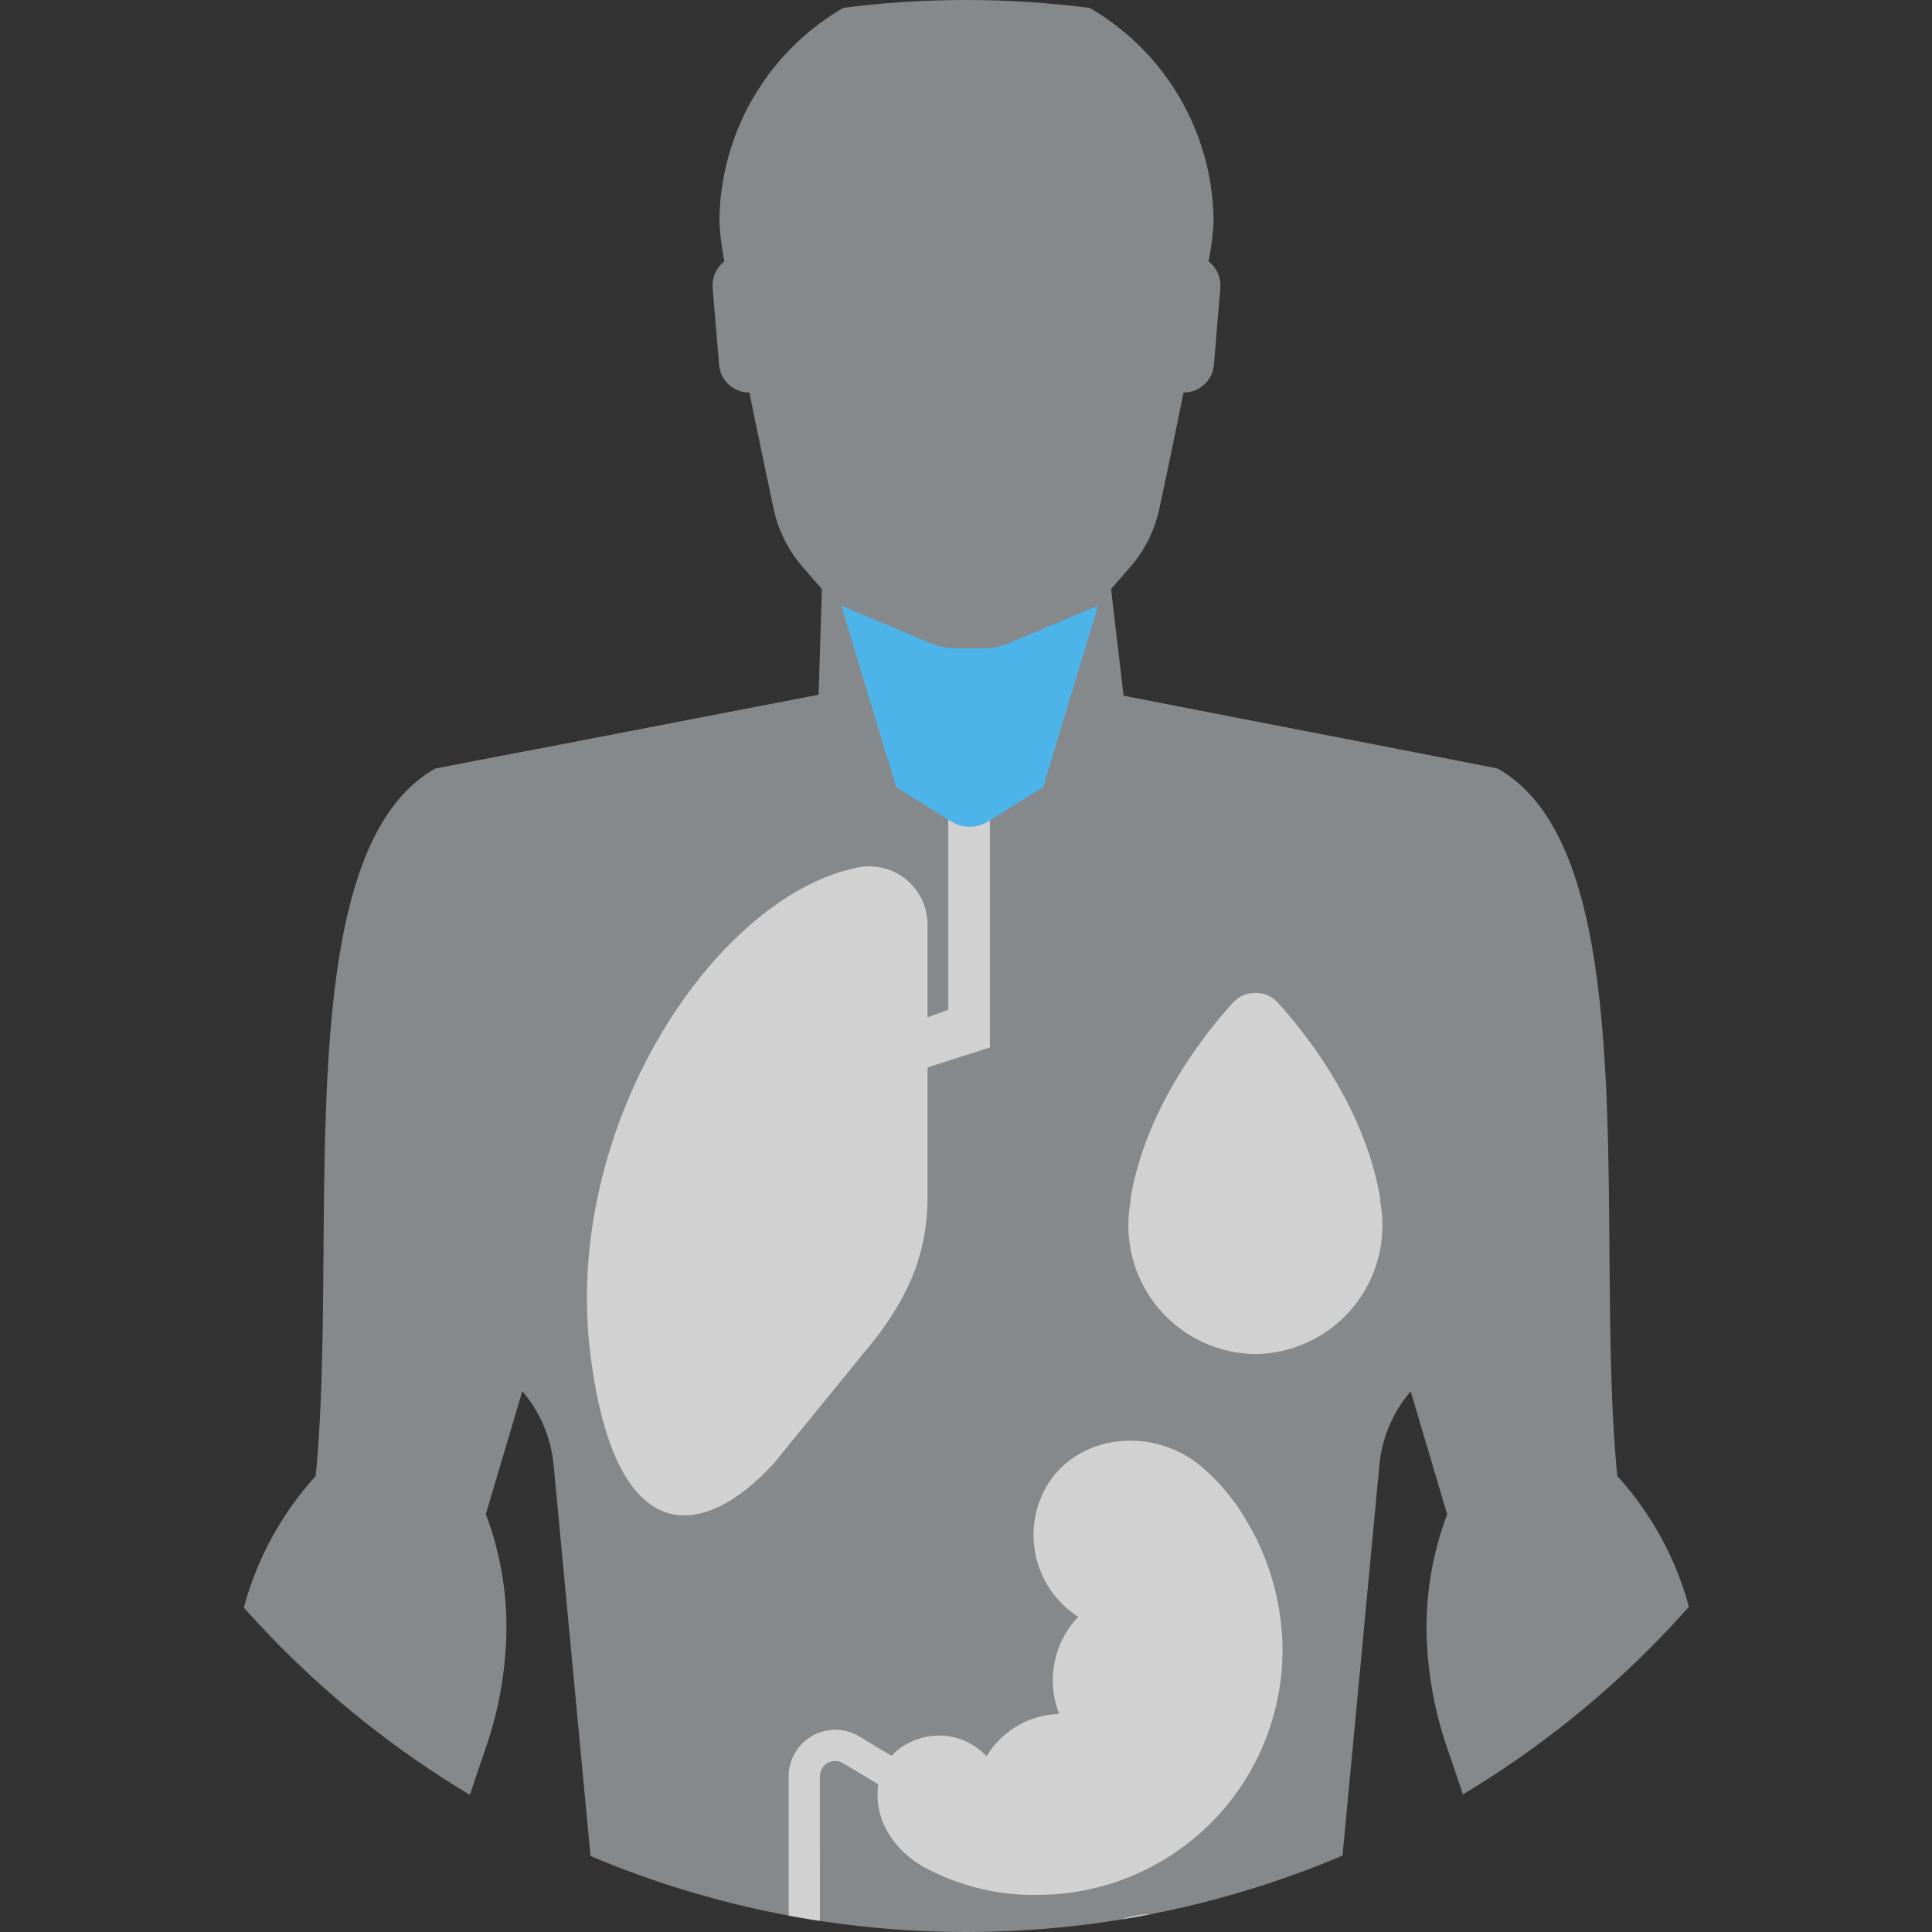
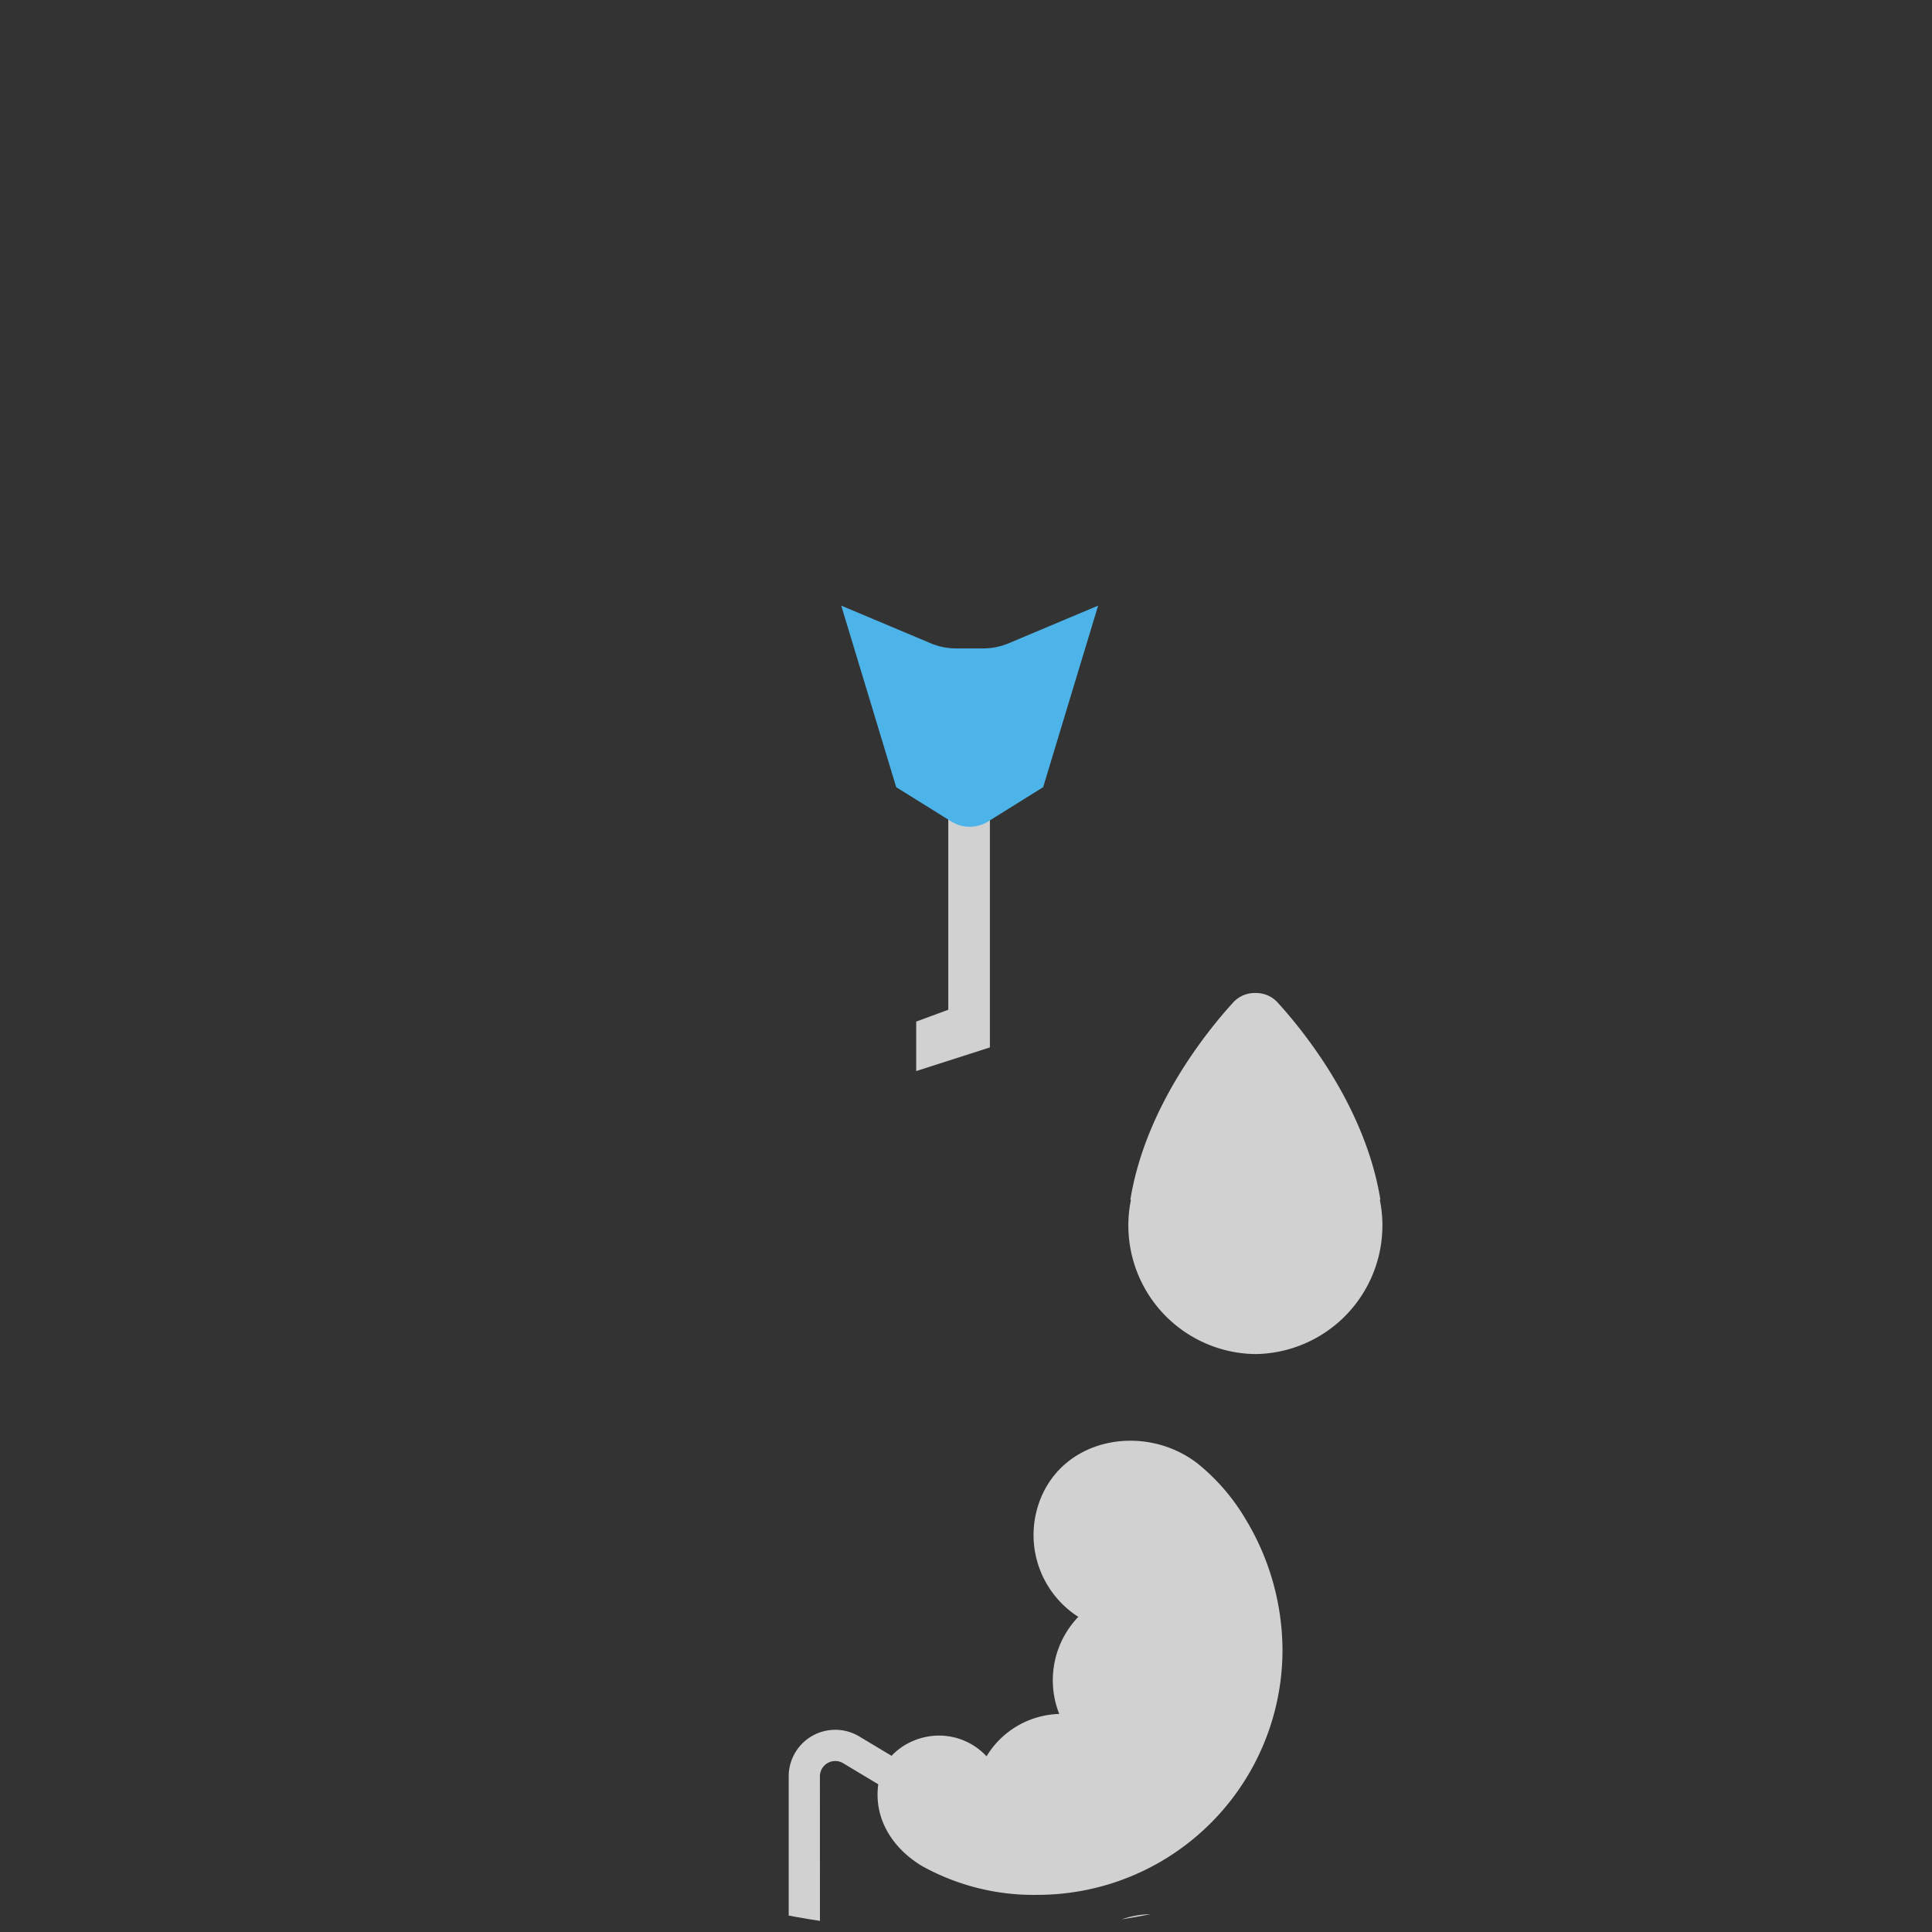
<svg xmlns="http://www.w3.org/2000/svg" width="191" height="191" viewBox="0 0 191 191">
  <rect x="0" y="0" width="191" height="191" fill="#333333" stroke="none" />
  <defs>
    <style>.a{fill:#eaeaea;}.b{fill:none;}.c{clip-path:url(#a);}.d{clip-path:url(#b);}.e{fill:#dbe0e4;opacity:0.5;}.f{fill:url(#c);}.g{fill:#d1d1d1;}.h{fill:#4cb4e9;}</style>
    <clipPath id="a">
      <circle class="a" cx="95.5" cy="95.5" r="95.5" transform="translate(190 3625)" />
    </clipPath>
    <clipPath id="b">
      <rect class="b" width="181.664" height="354.239" />
    </clipPath>
    <linearGradient id="c" x1="0.5" y1="0.923" x2="0.5" y2="0.083" gradientUnits="objectBoundingBox">
      <stop offset="0.116" stop-color="#fff" />
      <stop offset="0.305" stop-color="#fff" stop-opacity="0.745" />
      <stop offset="0.558" stop-color="#fff" stop-opacity="0.431" />
      <stop offset="0.766" stop-color="#fff" stop-opacity="0.196" />
      <stop offset="0.919" stop-color="#fff" stop-opacity="0.055" />
      <stop offset="1" stop-color="#fff" stop-opacity="0" />
    </linearGradient>
  </defs>
  <g class="c" transform="translate(-190 -3625)">
    <g transform="translate(-96.828 3451.149)">
      <g transform="translate(291.996 166.936)">
        <g class="d" transform="translate(0 0)">
-           <path class="e" d="M477.808,431.431s-6.738-31.215-7.5-34.83l-.416-47.015a37.387,37.387,0,0,0-1.872-11.87,31.484,31.484,0,0,0-6.526-11.1c-2.349-23.79,3-61.5-11.8-69.932-.074-.042-16.962-3.319-27.938-5.446-5.188-1.012-9.071-1.767-9.071-1.767l-1.238-10.545,1.862-2.134a13.018,13.018,0,0,0,2.925-5.854c.6-2.808,1.492-7.067,2.381-11.444l.119,0a2.978,2.978,0,0,0,2.878-2.729l.638-7.608a2.98,2.98,0,0,0-.98-2.467l-.178-.16a31.309,31.309,0,0,0,.489-3.775A24.583,24.583,0,0,0,397.6,178.161v-.017c-.149,0-.3.007-.447.009s-.3-.009-.446-.009v.017a24.582,24.582,0,0,0-23.977,24.593,31.233,31.233,0,0,0,.489,3.775l-.178.16a2.978,2.978,0,0,0-.98,2.467l.637,7.608a2.979,2.979,0,0,0,2.878,2.729l.119,0c.889,4.377,1.785,8.636,2.381,11.444A13.015,13.015,0,0,0,381,236.794l1.862,2.134-.327,10.449s-13.973,2.686-24.56,4.739c-7.256,1.384-13.316,2.545-13.36,2.57-14.8,8.436-9.448,46.142-11.8,69.932a31.487,31.487,0,0,0-6.526,11.1,37.378,37.378,0,0,0-1.872,11.87l-.416,47.015c-.767,3.616-7.5,34.83-7.5,34.83a8.98,8.98,0,0,0,1.213,7.264l2.656,3.985,4.2,12.018s1.806-.046,2.151-2.488l3,4.5a.692.692,0,0,0,1.1.081,5.151,5.151,0,0,0,.644-5.593l-6.6-17.82,1.919-4.439.495,1.3,2.294,6.018a1.486,1.486,0,0,0,1.563.946l1.858-.221a1.485,1.485,0,0,0,1.3-1.287l.661-5.165a14.7,14.7,0,0,0-.334-5.484l-1.4-5.507a.677.677,0,0,1,.074-.512,20.22,20.22,0,0,0,2.584-6.278,13.237,13.237,0,0,0-2.623-10.983l16.25-47.915a37.378,37.378,0,0,0,2.168-11.948,31.565,31.565,0,0,0-2.039-11.514c.966-3.26,2.277-7.681,3.607-12.159a13.066,13.066,0,0,1,3.094,7.271l3.889,41.2c-3.933,16.511-14.612,38.494-16.994,60.892-2.669,25.1,4.337,54.876,17.927,93.6a.681.681,0,0,1,.039.225v21.047a.691.691,0,0,1-.009.109l-1.4,8.625a21.738,21.738,0,0,0,.2,8.036l16.906,84.745a.682.682,0,0,1-.21.649L354.3,664.784a.864.864,0,0,0-.062.062,8.8,8.8,0,0,0-2.214,5.838v1.326a.682.682,0,0,0,.681.682h25.231c5.162,0,5.844-7.443,5.933-9.181a.674.674,0,0,1,.337-.549l2.968-1.73a.756.756,0,0,0,.136-.1,5.358,5.358,0,0,0,1.661-4.467l-1.728-18.008a.719.719,0,0,1,0-.116l5.637-58.71a42.321,42.321,0,0,0-.384-9.664s-3.28-23.261-3.276-23.312l6.3-99.536a.681.681,0,0,1,.305-.521l.956-.628a.673.673,0,0,1,.743,0l.956.628a.682.682,0,0,1,.305.521l6.3,99.536c0,.051-3.276,23.312-3.276,23.312a42.349,42.349,0,0,0-.384,9.664l5.637,58.71a.644.644,0,0,1,0,.116l-1.728,18.008A5.359,5.359,0,0,0,407,661.131a.78.78,0,0,0,.136.1l2.968,1.73a.674.674,0,0,1,.337.549c.089,1.739.771,9.181,5.933,9.181H441.6a.682.682,0,0,0,.681-.682v-1.326a8.8,8.8,0,0,0-2.214-5.838.865.865,0,0,0-.062-.062l-22.377-20.141a.68.68,0,0,1-.21-.649l16.906-84.745a21.73,21.73,0,0,0,.2-8.036l-1.4-8.625a.654.654,0,0,1-.009-.109V521.432a.682.682,0,0,1,.039-.225c13.59-38.727,20.6-68.5,17.927-93.6-2.382-22.4-13.061-44.381-16.994-60.892l3.889-41.2a13.067,13.067,0,0,1,3.094-7.271c1.33,4.478,2.641,8.9,3.607,12.159a31.573,31.573,0,0,0-2.039,11.514,37.384,37.384,0,0,0,2.168,11.948l16.25,47.915a13.237,13.237,0,0,0-2.623,10.983,20.219,20.219,0,0,0,2.584,6.278.679.679,0,0,1,.074.512l-1.4,5.507a14.682,14.682,0,0,0-.334,5.484l.661,5.165a1.485,1.485,0,0,0,1.3,1.287l1.858.221a1.486,1.486,0,0,0,1.563-.946l2.294-6.018.494-1.3,1.92,4.439-6.6,17.82a5.15,5.15,0,0,0,.644,5.593.692.692,0,0,0,1.1-.081l3-4.5c.344,2.442,2.151,2.488,2.151,2.488l4.2-12.018,2.656-3.985A8.98,8.98,0,0,0,477.808,431.431Z" transform="translate(-306.775 -173.778)" />
          <rect class="f" width="196.569" height="127.259" transform="translate(-15.882 231.184)" />
        </g>
      </g>
      <g transform="translate(364.799 316.282)">
        <g transform="translate(0)">
          <path class="g" d="M533.1,552.582c-5.275-4.122-13.7-2.619-15.819,4.184a9.611,9.611,0,0,0,3.99,10.947,9.056,9.056,0,0,0-1.884,9.6A8.673,8.673,0,0,0,512.2,581.5a6.409,6.409,0,0,0-4.7-2.049c-2.707,0-5.422,1.77-5.934,4.406-.71,3.661,1.341,6.77,4.3,8.514a22.694,22.694,0,0,0,11.373,2.826,24.219,24.219,0,0,0,24.219-24.219,25.137,25.137,0,0,0-3.673-12.965A20.387,20.387,0,0,0,533.1,552.582Z" transform="translate(-492.64 -550.3)" />
          <path class="g" d="M481.969,645.932h-3.09V628.264a4.606,4.606,0,0,1,6.976-3.949l7.321,4.392-1.59,2.649-7.321-4.392a1.516,1.516,0,0,0-2.3,1.3Z" transform="translate(-478.879 -595.08)" />
        </g>
      </g>
      <path class="g" d="M555.81,691.524a2.74,2.74,0,0,1,1.109-2.2l.213-.158a2.739,2.739,0,0,1,1.631-.538H559.8a15.427,15.427,0,0,0-1.094-1.683c-.123-.164-.234-.334-.341-.506a6.457,6.457,0,0,1,8.662-9.231.15.15,0,0,1,.02.01c.039.025.076.051.115.076l.131.087a16.979,16.979,0,0,1,7.148,17.965.278.278,0,0,1-.021.054,6.457,6.457,0,0,1-12.262.894c-.072-.178-.132-.358-.187-.538l-1.166-2.439h-4.99Z" transform="translate(-161.041 -310.895)" />
      <path class="g" d="M459.162,691.524a2.74,2.74,0,0,0-1.109-2.2l-.213-.158a2.738,2.738,0,0,0-1.631-.538h-1.034a15.451,15.451,0,0,1,1.095-1.683c.122-.164.234-.334.341-.506a6.457,6.457,0,0,0-8.662-9.231.148.148,0,0,0-.02.01c-.039.025-.076.051-.115.076l-.13.087a16.979,16.979,0,0,0-7.148,17.965.252.252,0,0,0,.021.054,6.457,6.457,0,0,0,12.262.894c.072-.178.132-.358.187-.538l1.166-2.439h4.99Z" transform="translate(-90.406 -310.895)" />
      <path class="g" d="M508.937,676.014a3.762,3.762,0,0,1,0-5.42,8.664,8.664,0,0,0-11.882.011,3.765,3.765,0,0,0-5.013,1.406,3.756,3.756,0,0,0-5.04.963,3.763,3.763,0,0,0-5.4,0,3.757,3.757,0,0,0-5.041-.963,3.764,3.764,0,0,0-5.013-1.406,3.766,3.766,0,0,0-4.729-1.667,6.175,6.175,0,0,0-6,9.786,10.491,10.491,0,0,1-1.152,8.13,3.762,3.762,0,0,1,0,5.42,3.762,3.762,0,0,1,0,5.42,3.763,3.763,0,0,1,0,5.42,5.3,5.3,0,0,0,6.388-8.13,10.491,10.491,0,0,1,1.152-8.13,3.763,3.763,0,0,1,0-5.42,3.724,3.724,0,0,1,0-5.386,3.746,3.746,0,0,0,2.815-.294,3.763,3.763,0,0,0,5.3,1.369,3.763,3.763,0,0,0,5.942.706,3.76,3.76,0,0,0,6.075,0,3.764,3.764,0,0,0,5.942-.706,3.762,3.762,0,0,0,5.3-1.369,2.839,2.839,0,0,1,3.966,2.97,10.491,10.491,0,0,1-1.152,8.13,3.762,3.762,0,0,1,0,5.42,3.762,3.762,0,0,1,0,5.42,3.763,3.763,0,0,1,0,5.42,3.752,3.752,0,0,0,.482,1.842l-.037,0a3.768,3.768,0,0,0-3.734,3.276,3.753,3.753,0,0,0-4.987.454,3.757,3.757,0,0,0-5.075-1.767,4.448,4.448,0,0,0-8.2,2.4c0,2.458,1.993,11.537,4.451,11.537,1.593,0,2.99-3.813,3.776-7.166a3.75,3.75,0,0,0,4.387-.816,3.765,3.765,0,0,0,7.14-1.115,3.767,3.767,0,0,0,5.527-4.871l.038,0a274.659,274.659,0,0,1,3.77-9.19,3.762,3.762,0,0,1,0-5.42,3.762,3.762,0,0,1,0-5.42,3.763,3.763,0,0,1,0-5.42,3.762,3.762,0,0,1,0-5.42Z" transform="translate(-102.349 -305.148)" />
      <path class="g" d="M530.579,812.274V795.532a15.043,15.043,0,0,0-15.043-15.043h-8.062a2.439,2.439,0,0,0-2.42,2.127c-.578,4.445-.827,14.924,7.814,22.345l.309,2.967a7.366,7.366,0,0,0,3.512,5.537l6.9,4.031,1.226-2.98-1.808-1.181,1.287-2.453A48.889,48.889,0,0,0,530.579,812.274Z" transform="translate(-129.91 -374.533)" />
      <path class="g" d="M503.491,763.1a8.2,8.2,0,0,0-11.22-2.922l-6.787,3.983a27.567,27.567,0,0,0-26.384-.08l-6.651-3.9a8.2,8.2,0,1,0-8.3,14.143l2.4,1.411a3.363,3.363,0,0,0-.2,1.137c0,2.551,2.926,4.619,6.535,4.619s6.535-2.068,6.535-4.619-2.926-4.619-6.535-4.619a8.238,8.238,0,0,0-4.294,1.138l-2.9-1.7a5.145,5.145,0,1,1,5.207-8.875l8.165,4.791a27.544,27.544,0,0,0,6.634,11.682l2.651,17.975a3.488,3.488,0,0,0,3.451,2.979h.83a3.488,3.488,0,0,0,3.451-2.979l2.652-17.975a27.552,27.552,0,0,0,6.577-11.484l8.5-4.988a5.145,5.145,0,1,1,5.207,8.875l-2.9,1.7a8.238,8.238,0,0,0-4.294-1.138c-3.61,0-6.536,2.068-6.536,4.619s2.926,4.619,6.536,4.619,6.535-2.068,6.535-4.619a3.353,3.353,0,0,0-.2-1.137l2.4-1.411A8.209,8.209,0,0,0,503.491,763.1Z" transform="translate(-90.409 -361.441)" />
      <circle class="b" cx="3.142" cy="3.142" r="3.142" transform="translate(405.031 291.896)" />
      <path class="g" d="M589.936,457.135l.053-.031c-1.487-9.137-7.539-16.61-10.167-19.492a2.863,2.863,0,0,0-2.178-.928h-.025a2.864,2.864,0,0,0-2.178.928c-2.628,2.881-8.68,10.354-10.167,19.492l.053.031a12.718,12.718,0,0,0,12.292,15.243h.025a12.718,12.718,0,0,0,12.292-15.243Z" transform="translate(-166.695 -164.662)" />
-       <path class="g" d="M461.349,437.2c0,5.466-1.8,9.627-5.11,13.972l-10.117,12.418c-7,7.614-15.682,8.707-18.108-10.906-2.788-22.536,12.413-45.356,26.574-48.065a5.758,5.758,0,0,1,6.762,5.707Z" transform="translate(-82.826 -145.03)" />
      <path class="g" d="M514.41,386.1v21.363l-3.172,1.169v4.892l7.285-2.337V386.1Z" transform="translate(-133.833 -133.787)" />
      <path class="h" d="M506.25,342.61h-2.675a6.5,6.5,0,0,1-2.52-.509l-8.84-3.72,5.433,17.947,5.443,3.392a3.444,3.444,0,0,0,1.821.521h0a3.443,3.443,0,0,0,1.821-.521l5.443-3.392,5.434-17.947-8.84,3.72A6.5,6.5,0,0,1,506.25,342.61Z" transform="translate(-122.22 -104.656)" />
    </g>
  </g>
</svg>